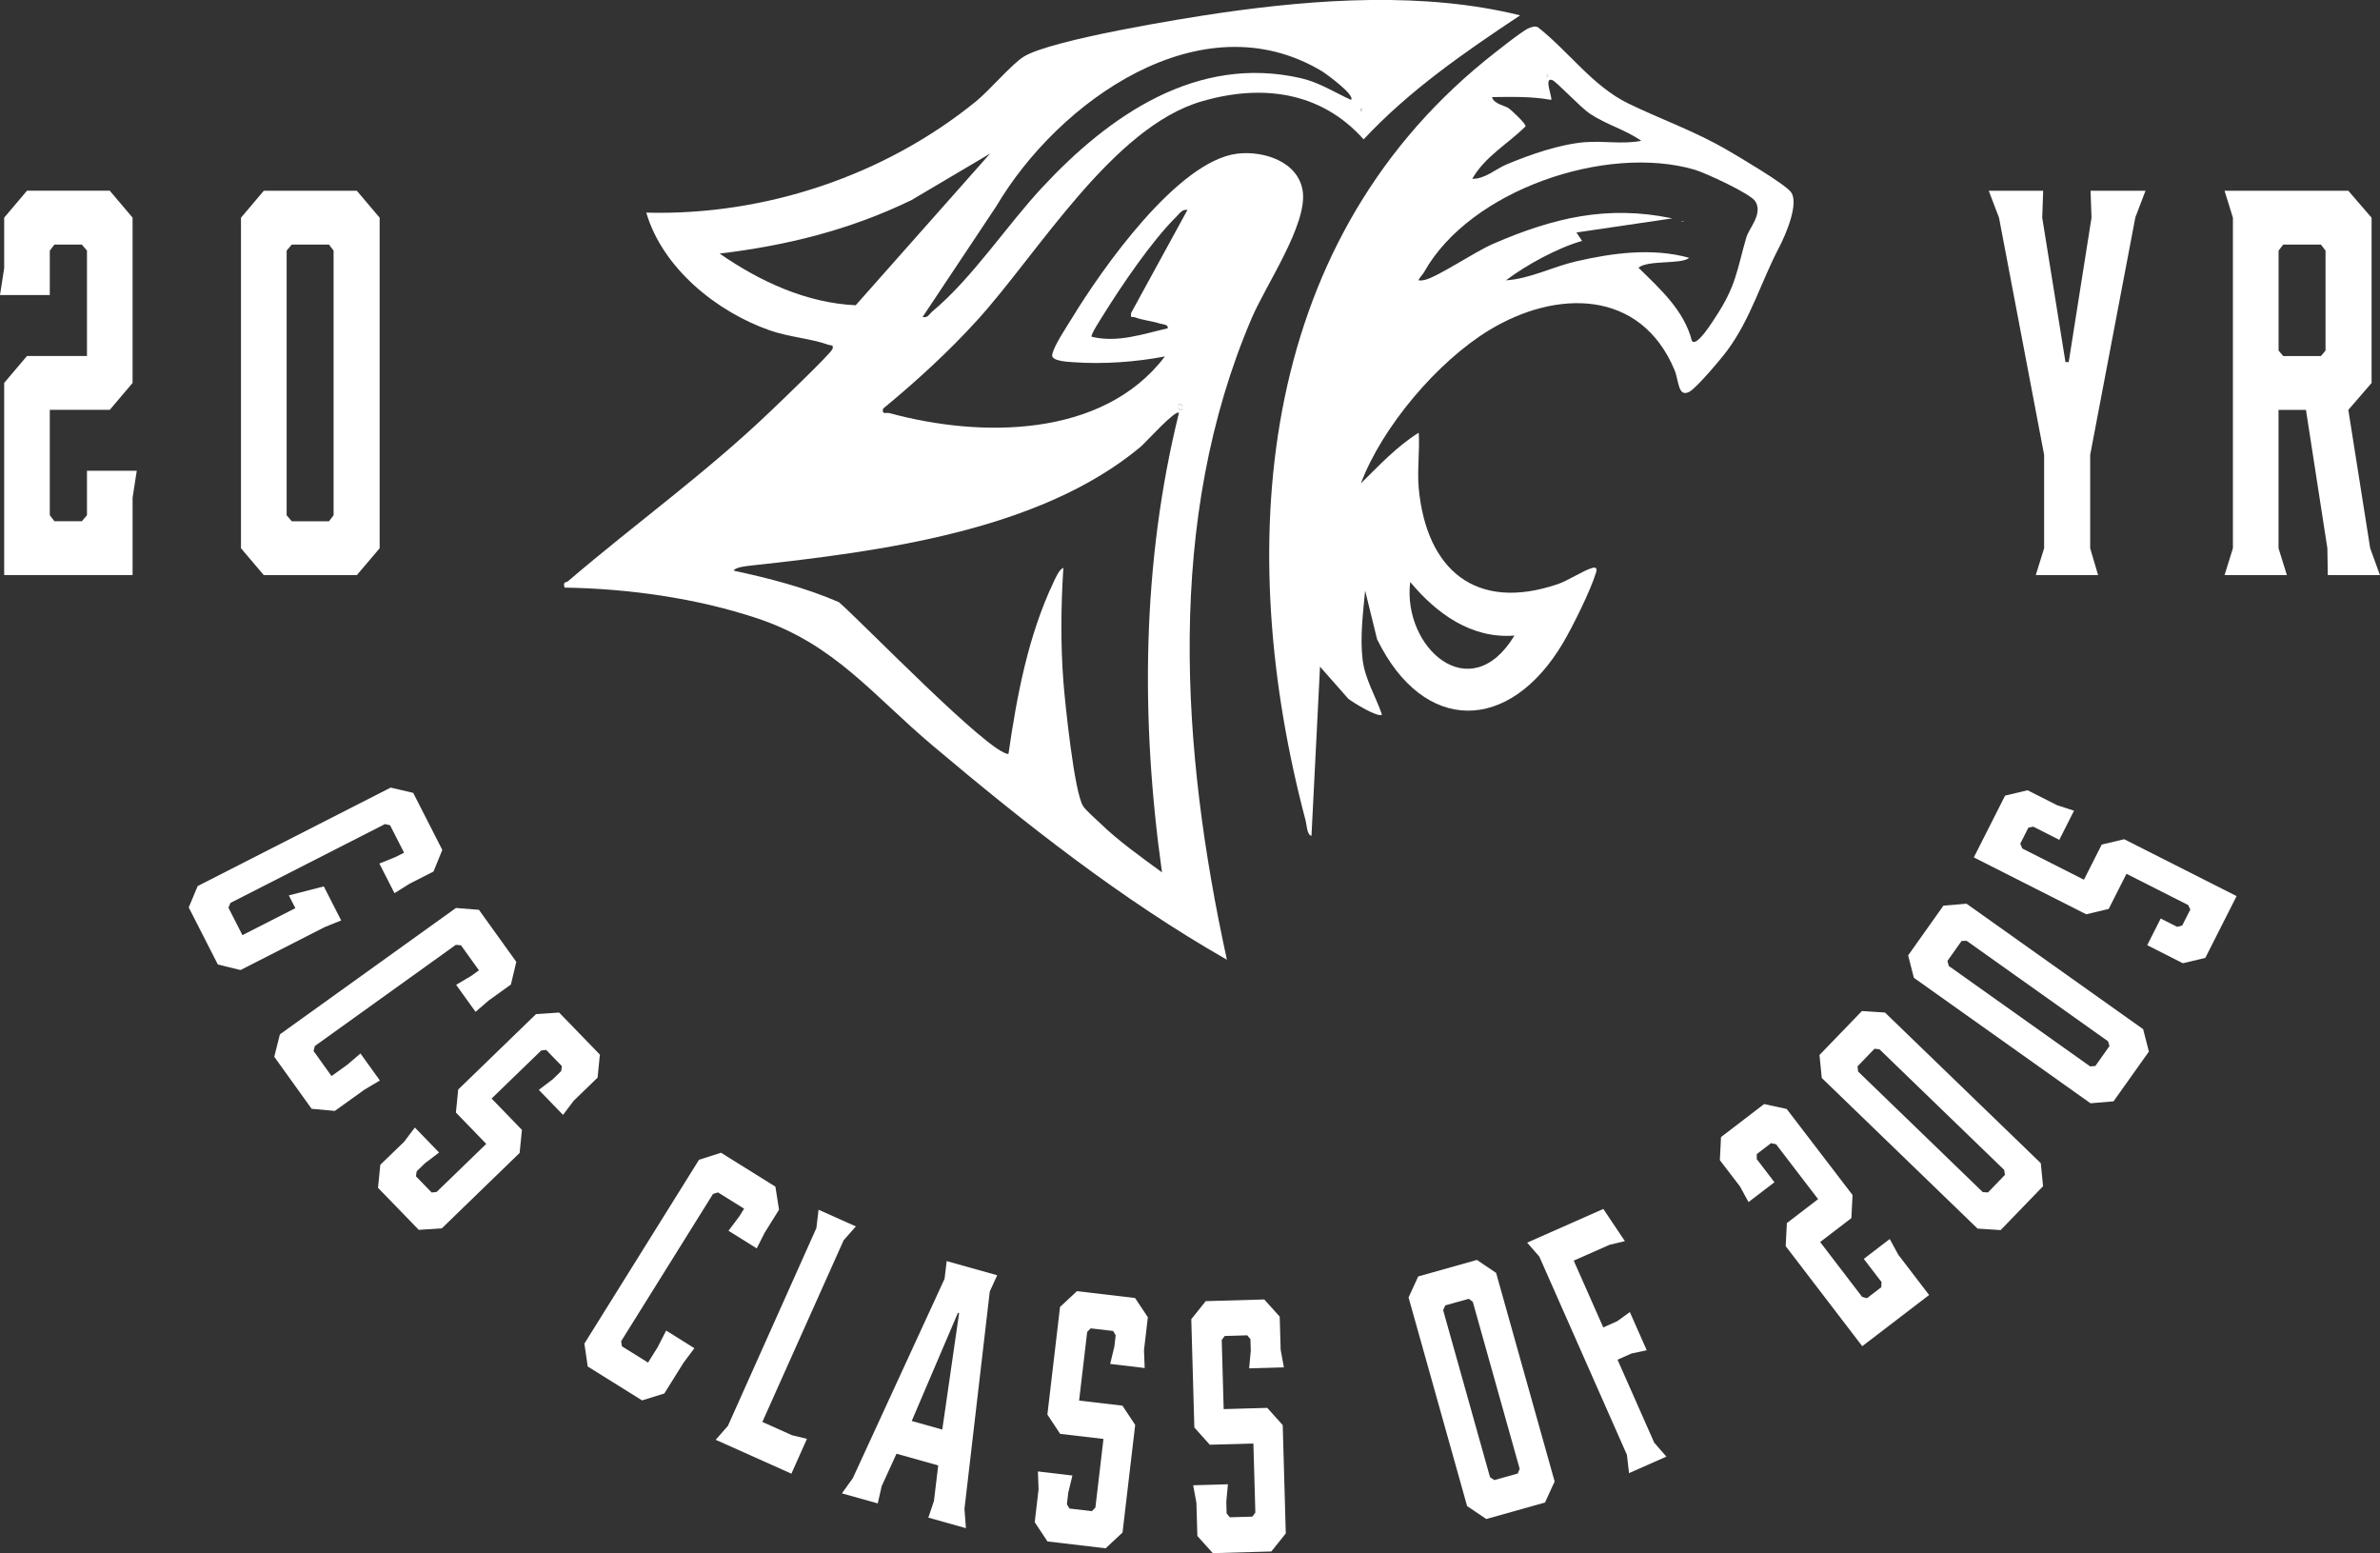
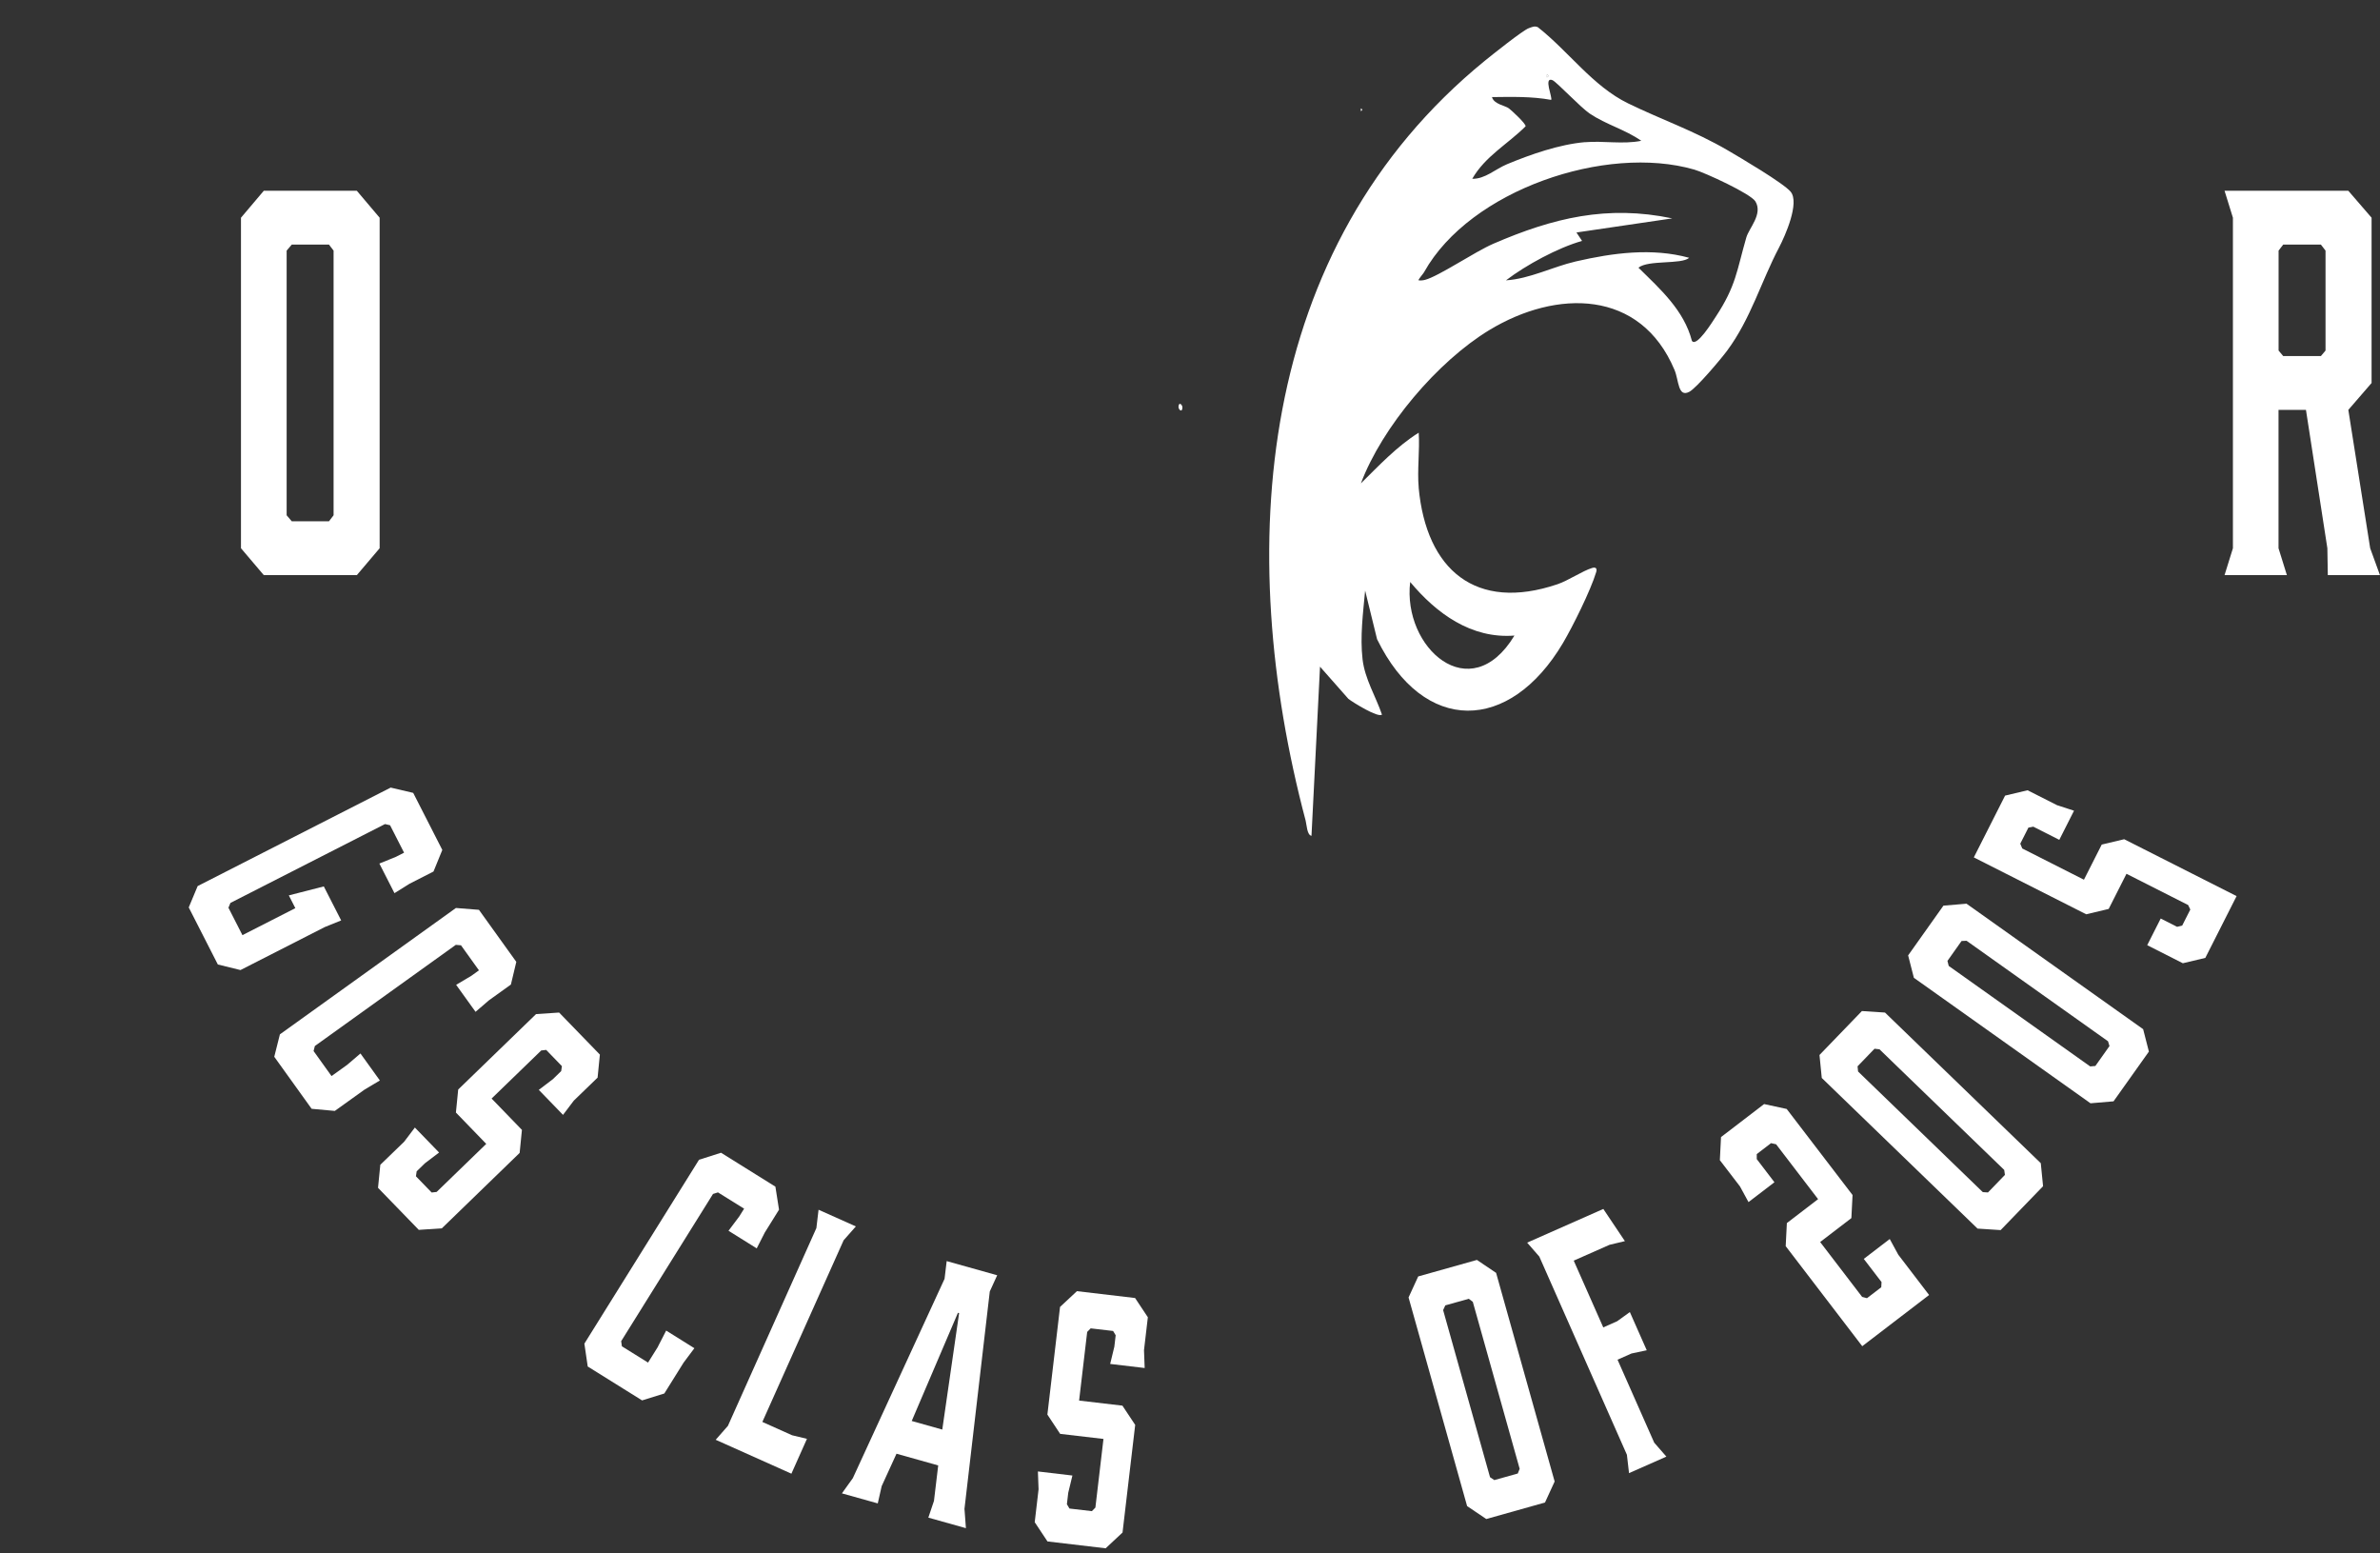
<svg xmlns="http://www.w3.org/2000/svg" id="Layer_2" data-name="Layer 2" viewBox="0 0 426.86 278.49">
  <rect x="0" y="0" width="426.86" height="278.49" fill="#333333" stroke="none" />
  <defs>
    <style>
      .cls-1 {
        fill: #fff;
      }
    </style>
  </defs>
  <g id="Layer_1-2" data-name="Layer 1">
    <g>
      <g>
-         <path class="cls-1" d="M272.63,2.76c-9.96,6.61-19.86,13.45-28.06,22.23-7.69-8.62-18.31-9.95-29.06-6.81-15.96,4.65-29.26,27.13-40.19,39.18-5.19,5.72-10.98,11.01-16.94,15.92-.23,1.16.51.63,1.19.81,16.3,4.44,38.24,4.48,49.36-10.17-5.24,1-11.1,1.42-16.45,1.03-.86-.06-3.91-.18-3.77-1.28.19-1.51,2.61-5.08,3.53-6.59,5.35-8.8,18.94-28.18,29.63-29.52,4.76-.59,11.08,1.43,11.79,6.82.78,5.94-6.6,16.69-9.14,22.62-15.52,36.19-12.7,77.44-4.47,115.1-18.93-10.8-36.18-24.41-52.81-38.43-10.74-9.05-17.53-18.14-31.34-22.76-10.92-3.65-23.15-5.36-34.65-5.54-.32-1.17.28-.85.64-1.16,12.2-10.44,24.74-19.37,36.53-30.68,1.51-1.44,10.48-10.03,10.85-10.89s-.31-.67-.69-.81c-3.1-1.13-7.04-1.37-10.55-2.6-9.55-3.35-19.2-11.17-22.12-21.1,21.23.57,42.72-6.6,59.15-19.96,2.42-1.97,6.53-6.82,8.63-8.06,5.11-3.02,28.26-6.79,35.18-7.79,17.4-2.52,36.63-3.81,53.75.43ZM242.3,17.92c.87-.84-4.56-4.76-5.21-5.15-21.71-13.02-47.37,5.52-58.39,24.2l-13.23,19.87c.95.22,1.2-.53,1.77-1.01,7.11-5.92,13.31-15.38,19.71-22.25,11.96-12.85,27.69-23.84,46.37-19.56,3.31.76,5.97,2.52,8.99,3.89ZM244.07,19.43v.51c.33-.17.33-.34,0-.51ZM177.59,27.53l-14.13,8.36c-10.93,5.3-22.35,8.15-34.39,9.58,7.18,4.98,15.53,8.86,24.4,9.27l24.12-27.22ZM212.98,37.64c-.96-.16-1.44.67-2.03,1.25-4.38,4.33-9.84,12.37-13.14,17.7-.35.57-2.3,3.52-2.01,3.8,4.65,1.12,9.12-.48,13.64-1.52.12-.73-.88-.68-1.41-.85-1.41-.45-3.12-.61-4.45-1.11-.56-.21-.84.3-.71-.79l10.1-18.47ZM211.97,73.52c.36-.71-.32-1.35-.5-1.01-.36.71.32,1.35.5,1.01ZM211.46,74.03c-.61-.67-6.04,5.38-6.84,6.05-18.12,15.18-46.96,18.81-69.69,21.31-.71.08-3.07.27-3.34.94,6.39,1.37,12.85,3.04,18.87,5.65,4.14,3.56,26.98,27.24,30.41,27.22,1.52-10.48,3.53-21.21,8.1-30.83.34-.72.99-2.28,1.75-2.54-.44,6.83-.51,13.63.01,20.47.3,3.88,1.95,19.8,3.53,22.25.52.81,2.21,2.24,3.03,3.04,3.24,3.17,7.45,6.15,11.12,8.84-3.86-27.42-3.63-55.45,3.04-82.4Z" />
        <path class="cls-1" d="M254.44,87.43c1.36,14.78,10.25,22.3,24.91,17.33,1.92-.65,4.51-2.4,6.19-2.91.67-.2.94.07.74.74-.98,3.26-4.18,9.71-5.97,12.74-9.56,16.11-24.95,16.41-33.33-.71l-2.14-8.72c-.37,4.03-.93,8.27-.46,12.33.41,3.53,2.36,6.63,3.48,9.91-.67.63-5.2-2.18-6.02-2.82l-5.09-5.77-1.53,30.33c-.81-.13-.86-1.99-1.05-2.73-12.85-48.47-9.02-102.7,32.16-136.27,1.29-1.05,6.79-5.44,7.85-5.82.56-.2,1.03-.45,1.63-.19,5.52,4.33,9.86,10.59,16.2,13.67,6.08,2.96,11.79,4.88,17.87,8.42,2.21,1.29,10,5.88,11.28,7.42,1.64,1.98-.97,7.88-2.09,10.02-3.21,6.1-5.06,12.76-9.31,18.49-1.08,1.46-5.49,6.7-6.78,7.37-2.05,1.07-1.86-2.04-2.65-3.92-6.1-14.51-21.16-14.45-33.2-7.16-9.3,5.63-19.24,17.37-23.05,27.5,3.26-3.21,6.46-6.64,10.37-9.09.21,3.19-.29,6.71,0,9.86ZM277.44,13.37v.51c.33-.17.33-.34,0-.51ZM284.26,25.5c3.32-.28,6.81.41,10.11-.25-2.93-2.05-6.27-2.88-9.26-4.89-1.61-1.08-5.94-5.68-6.66-5.98-1.69-.7.07,3.23-.25,3.53-3.51-.64-7.05-.54-10.61-.5.37,1.3,2.34,1.5,3.03,2.02.48.36,3.08,2.75,3,3.22-3.22,3.21-7.22,5.34-9.57,9.41,2.28.06,4.13-1.73,6.23-2.61,4.23-1.76,9.42-3.57,13.99-3.96ZM255.45,48.76c-.2.36-1.16,1.4-1.01,1.51.4.05.77.01,1.16-.09,2.48-.66,8.92-5.04,12.23-6.47,10.75-4.65,20.43-6.99,32.1-4.55l-17.19,2.53,1.01,1.51c-4.33,1.22-10.06,4.33-13.65,7.07,4.28-.27,8.31-2.41,12.53-3.39,6.63-1.53,13.68-2.48,20.33-.65-1.39,1.24-7.32.34-9.1,1.77,3.88,3.82,8.17,7.62,9.59,13.12.82,1.24,3.74-3.51,4.27-4.31,3.67-5.58,3.75-8.21,5.49-14.23.48-1.68,3-4.19,1.63-6.46-.83-1.38-9.07-5.17-10.97-5.71-15.85-4.58-40.2,3.66-48.43,18.35ZM271.62,113.97c-7.77.61-14-3.99-18.7-9.61-1.41,11.76,10.77,22.72,18.7,9.61Z" />
        <path class="cls-1" d="M211.97,73.52c-.18.34-.86-.3-.5-1.01.18-.34.86.3.5,1.01Z" />
        <path class="cls-1" d="M244.07,19.43c.33.17.33.34,0,.51v-.51Z" />
        <path class="cls-1" d="M277.44,13.37c.33.17.33.34,0,.51v-.51Z" />
-         <path class="cls-1" d="M301.45,39.66h.51s.1.16-.51,0Z" />
      </g>
      <g>
-         <path class="cls-1" d="M382.97,39.04l-8.09,42.53v16.74l1.42,4.82h-11.18l1.5-4.82v-16.74l-8.09-42.53-1.84-4.83h9.76l-.17,4.83,4.17,25.89h.58l4.09-25.89-.17-4.83h9.85l-1.84,4.83Z" />
        <path class="cls-1" d="M425.1,98.31l1.75,4.82h-9.35l-.08-4.82-3.84-24.81h-4.92v24.81l1.5,4.82h-11.18l1.5-4.82v-59.27l-1.5-4.83h22.2l4.17,4.83v29.64l-4.17,4.82,3.92,24.81ZM417.09,62.86v-17.92l-.83-1.08h-6.76l-.83,1.08v17.92l.83.99h6.76l.83-.99Z" />
      </g>
      <g>
-         <path class="cls-1" d="M15.6,84.42h8.93l-.75,4.82v13.88H.75v-34.46l4.09-4.82h10.76v-18.9l-.92-1.08h-4.92l-.83,1.08v7.97H0l.75-4.82v-9.06l4.09-4.83h14.85l4.09,4.83v29.64l-4.09,4.82h-10.76v18.9l.83,1.08h4.92l.92-1.08v-7.98Z" />
        <path class="cls-1" d="M64,34.21l4.09,4.83v59.27l-4.09,4.82h-16.69l-4.09-4.82v-59.27l4.09-4.83h16.69ZM59.83,92.4v-47.46l-.83-1.08h-6.67l-.92,1.08v47.46l.92,1.08h6.67l.83-1.08Z" />
      </g>
      <g>
        <path class="cls-1" d="M58.08,158.96l3.11,6.09-2.94,1.19-15.12,7.71-4.06-1-5.22-10.23,1.6-3.83,34.62-17.66,4.04.95,5.22,10.23-1.58,3.87-4.31,2.2-2.69,1.68-2.71-5.31,2.94-1.19,1.49-.76-2.51-4.92-.91-.21-27.72,14.14-.36.86,2.51,4.92,9.49-4.84-1.17-2.29,6.28-1.61Z" />
        <path class="cls-1" d="M62.19,191.01l2.46-2.1,3.48,4.84-2.78,1.66-5.3,3.8-4.16-.38-6.7-9.33,1.01-4.02,31.57-22.66,4.13.33,6.7,9.33-.97,4.07-3.93,2.82-2.41,2.07-3.48-4.84,2.73-1.62,1.36-.98-3.22-4.49-.93-.08-25.28,18.14-.23.9,3.22,4.49,2.73-1.96Z" />
        <path class="cls-1" d="M96.63,195.44l2.54-1.93,1.48-1.44.13-.89-2.82-2.91-.89.1-8.9,8.62,5.44,5.62-.41,4.13-13.95,13.52-4.14.28-7.31-7.54.41-4.13,4.27-4.13,1.93-2.55,4.34,4.48-2.54,1.93-1.48,1.44-.13.89,2.82,2.91.89-.1,8.9-8.62-5.44-5.62.41-4.13,13.96-13.52,4.14-.28,7.31,7.54-.41,4.13-4.27,4.13-1.93,2.55-4.34-4.48Z" />
        <path class="cls-1" d="M118,241.48l1.48-2.88,5.06,3.16-1.94,2.59-3.45,5.53-3.99,1.24-9.75-6.08-.6-4.1,20.56-32.97,3.95-1.26,9.75,6.08.65,4.13-2.56,4.11-1.44,2.83-5.06-3.16,1.91-2.54.89-1.42-4.69-2.92-.89.28-16.47,26.4.13.92,4.69,2.92,1.78-2.85Z" />
        <path class="cls-1" d="M142.02,257.36l2.71.65-2.79,6.25-13.58-6.08,2.19-2.49,15.87-35.47.39-3.29,6.69,2.99-2.19,2.48-14.58,32.58,5.29,2.37Z" />
        <path class="cls-1" d="M172.99,270.67l.25,3.36-6.74-1.89,1.01-3,.76-6.36-7.48-2.1-2.66,5.82-.7,3.09-6.43-1.8,1.96-2.73,16.45-35.74.38-3.18,9.06,2.54-1.33,2.91-4.55,39.08ZM163.52,254.81l5.48,1.54,3.02-20.88-.21-.06-8.29,19.4Z" />
        <path class="cls-1" d="M199.11,244.59l.75-3.1.24-2.05-.46-.77-4.02-.47-.63.64-1.45,12.31,7.77.91,2.29,3.45-2.27,19.3-3.03,2.83-10.43-1.23-2.29-3.45.69-5.9-.12-3.2,6.19.73-.75,3.1-.24,2.05.46.77,4.02.47.63-.64,1.45-12.31-7.77-.91-2.29-3.46,2.27-19.3,3.03-2.83,10.43,1.23,2.29,3.45-.69,5.9.12,3.2-6.19-.73Z" />
-         <path class="cls-1" d="M224.04,245.37l.29-3.17-.06-2.06-.57-.69-4.05.12-.53.72.35,12.39,7.82-.22,2.77,3.09.55,19.42-2.59,3.24-10.5.3-2.77-3.08-.17-5.94-.58-3.15,6.23-.18-.29,3.17.06,2.06.57.69,4.05-.12.53-.72-.35-12.39-7.82.22-2.77-3.09-.55-19.42,2.59-3.24,10.5-.3,2.77,3.08.17,5.94.58,3.15-6.23.18Z" />
        <path class="cls-1" d="M264.89,225.93l3.44,2.32,10.5,37.41-1.73,3.77-10.53,2.96-3.44-2.32-10.5-37.41,1.73-3.77,10.53-2.96ZM272.56,263.4l-8.41-29.96-.72-.54-4.21,1.18-.39.85,8.41,29.96.77.52,4.21-1.18.33-.83Z" />
        <path class="cls-1" d="M282.25,226.05l5.3,11.98,2.5-1.11,2.27-1.64,3.03,6.85-2.74.58-2.5,1.11,6.58,14.88,2.18,2.5-6.7,2.96-.38-3.29-15.71-35.54-2.18-2.5,13.66-6.04,3.87,5.77-2.76.66-6.4,2.83Z" />
        <path class="cls-1" d="M334.28,225.74l4.65-3.56,1.53,2.81,5.53,7.23-11.99,9.18-13.73-17.94.21-4.14,5.6-4.29-7.53-9.84-.91-.2-2.56,1.96v.9s3.17,4.15,3.17,4.15l-4.65,3.56-1.53-2.81-3.61-4.71.21-4.14,7.73-5.92,4.05.88,11.81,15.43-.21,4.14-5.6,4.29,7.53,9.84.87.23,2.56-1.96.05-.93-3.18-4.15Z" />
        <path class="cls-1" d="M333.94,181.3l4.14.27,27.94,27.01.41,4.13-7.61,7.87-4.14-.27-27.94-27.01-.41-4.12,7.6-7.87ZM359.46,209.79l-22.37-21.63-.89-.1-3.04,3.15.09.93,22.37,21.63.93.06,3.04-3.15-.13-.89Z" />
        <path class="cls-1" d="M348.57,162.4l4.13-.35,31.68,22.5,1.03,4.02-6.34,8.92-4.13.35-31.68-22.5-1.03-4.02,6.33-8.92ZM378.08,186.72l-25.37-18.02-.9.04-2.53,3.57.23.9,25.37,18.02.93-.08,2.53-3.57-.26-.86Z" />
        <path class="cls-1" d="M371.98,145.38l-2.64,5.22-4.66-2.36-.88.17-1.46,2.88.36.86,11.06,5.6,3.19-6.3,4.03-.96,20.16,10.2-5.61,11.08-4.03.96-6.39-3.24,2.42-4.78,2.94,1.49.91-.22,1.46-2.88-.39-.81-11.06-5.6-3.19,6.3-4.03.96-20.16-10.2,5.61-11.08,4.03-.96,5.3,2.68,3.04.99Z" />
      </g>
    </g>
  </g>
</svg>